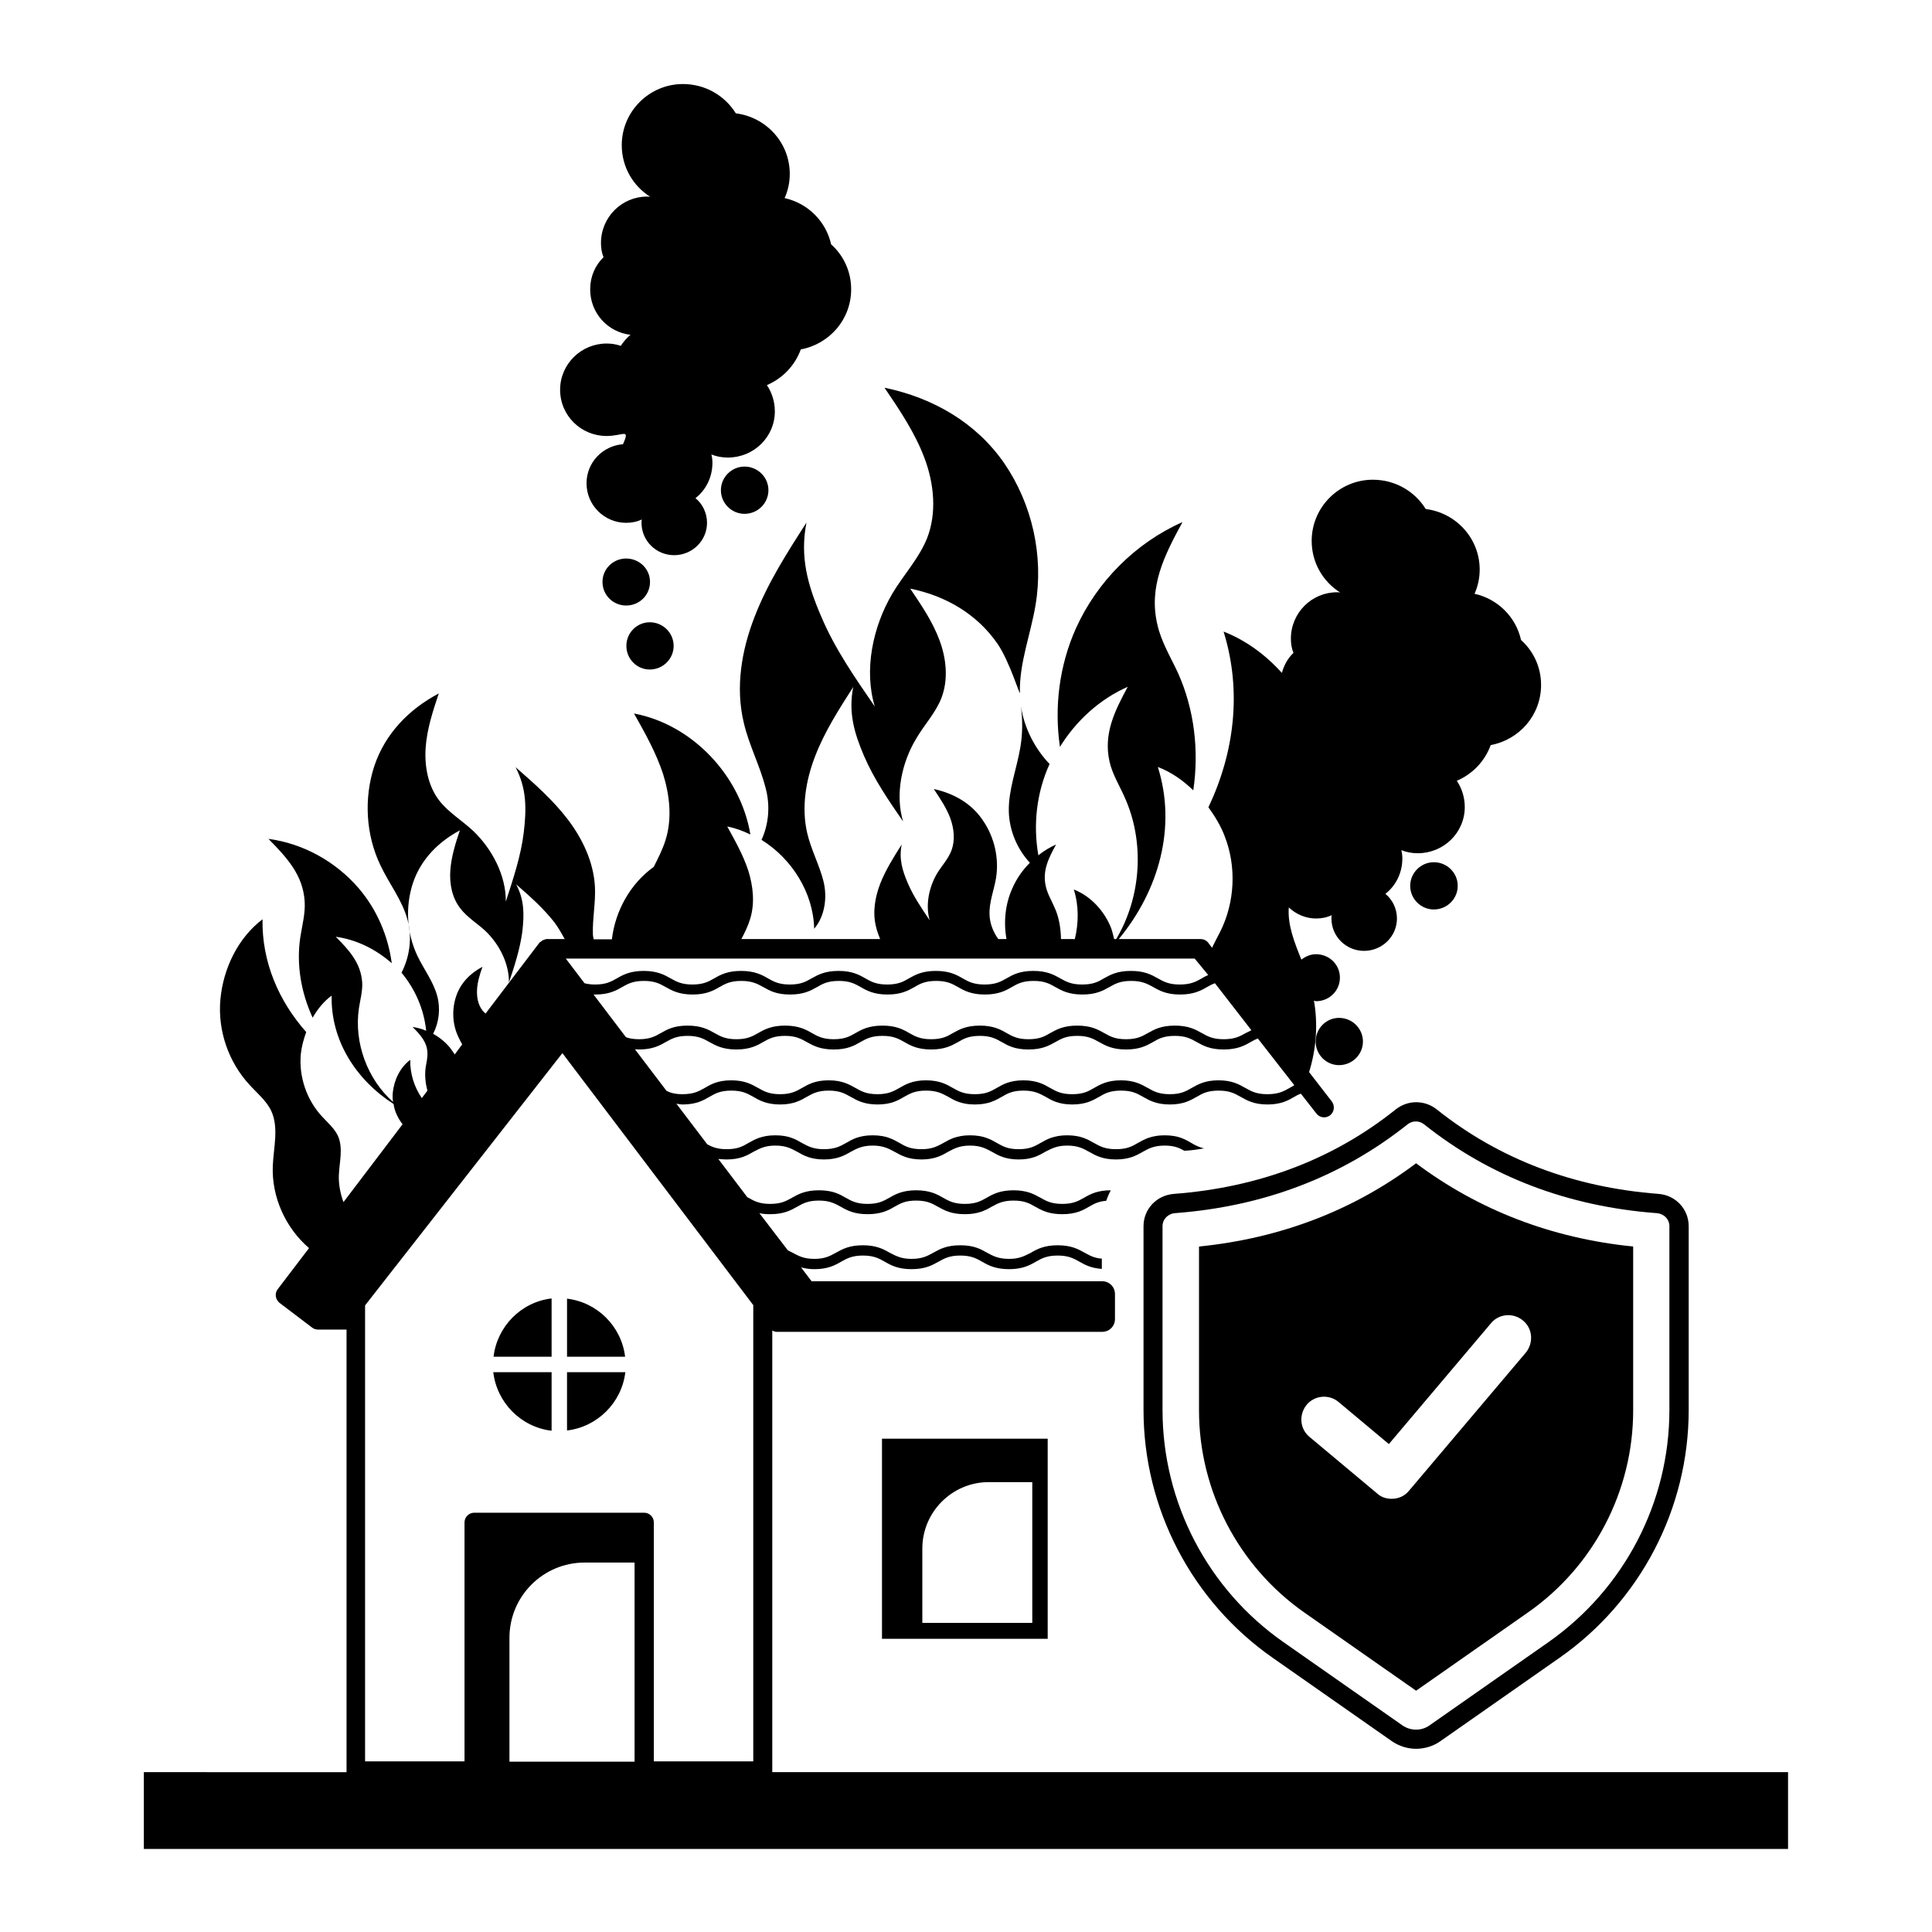
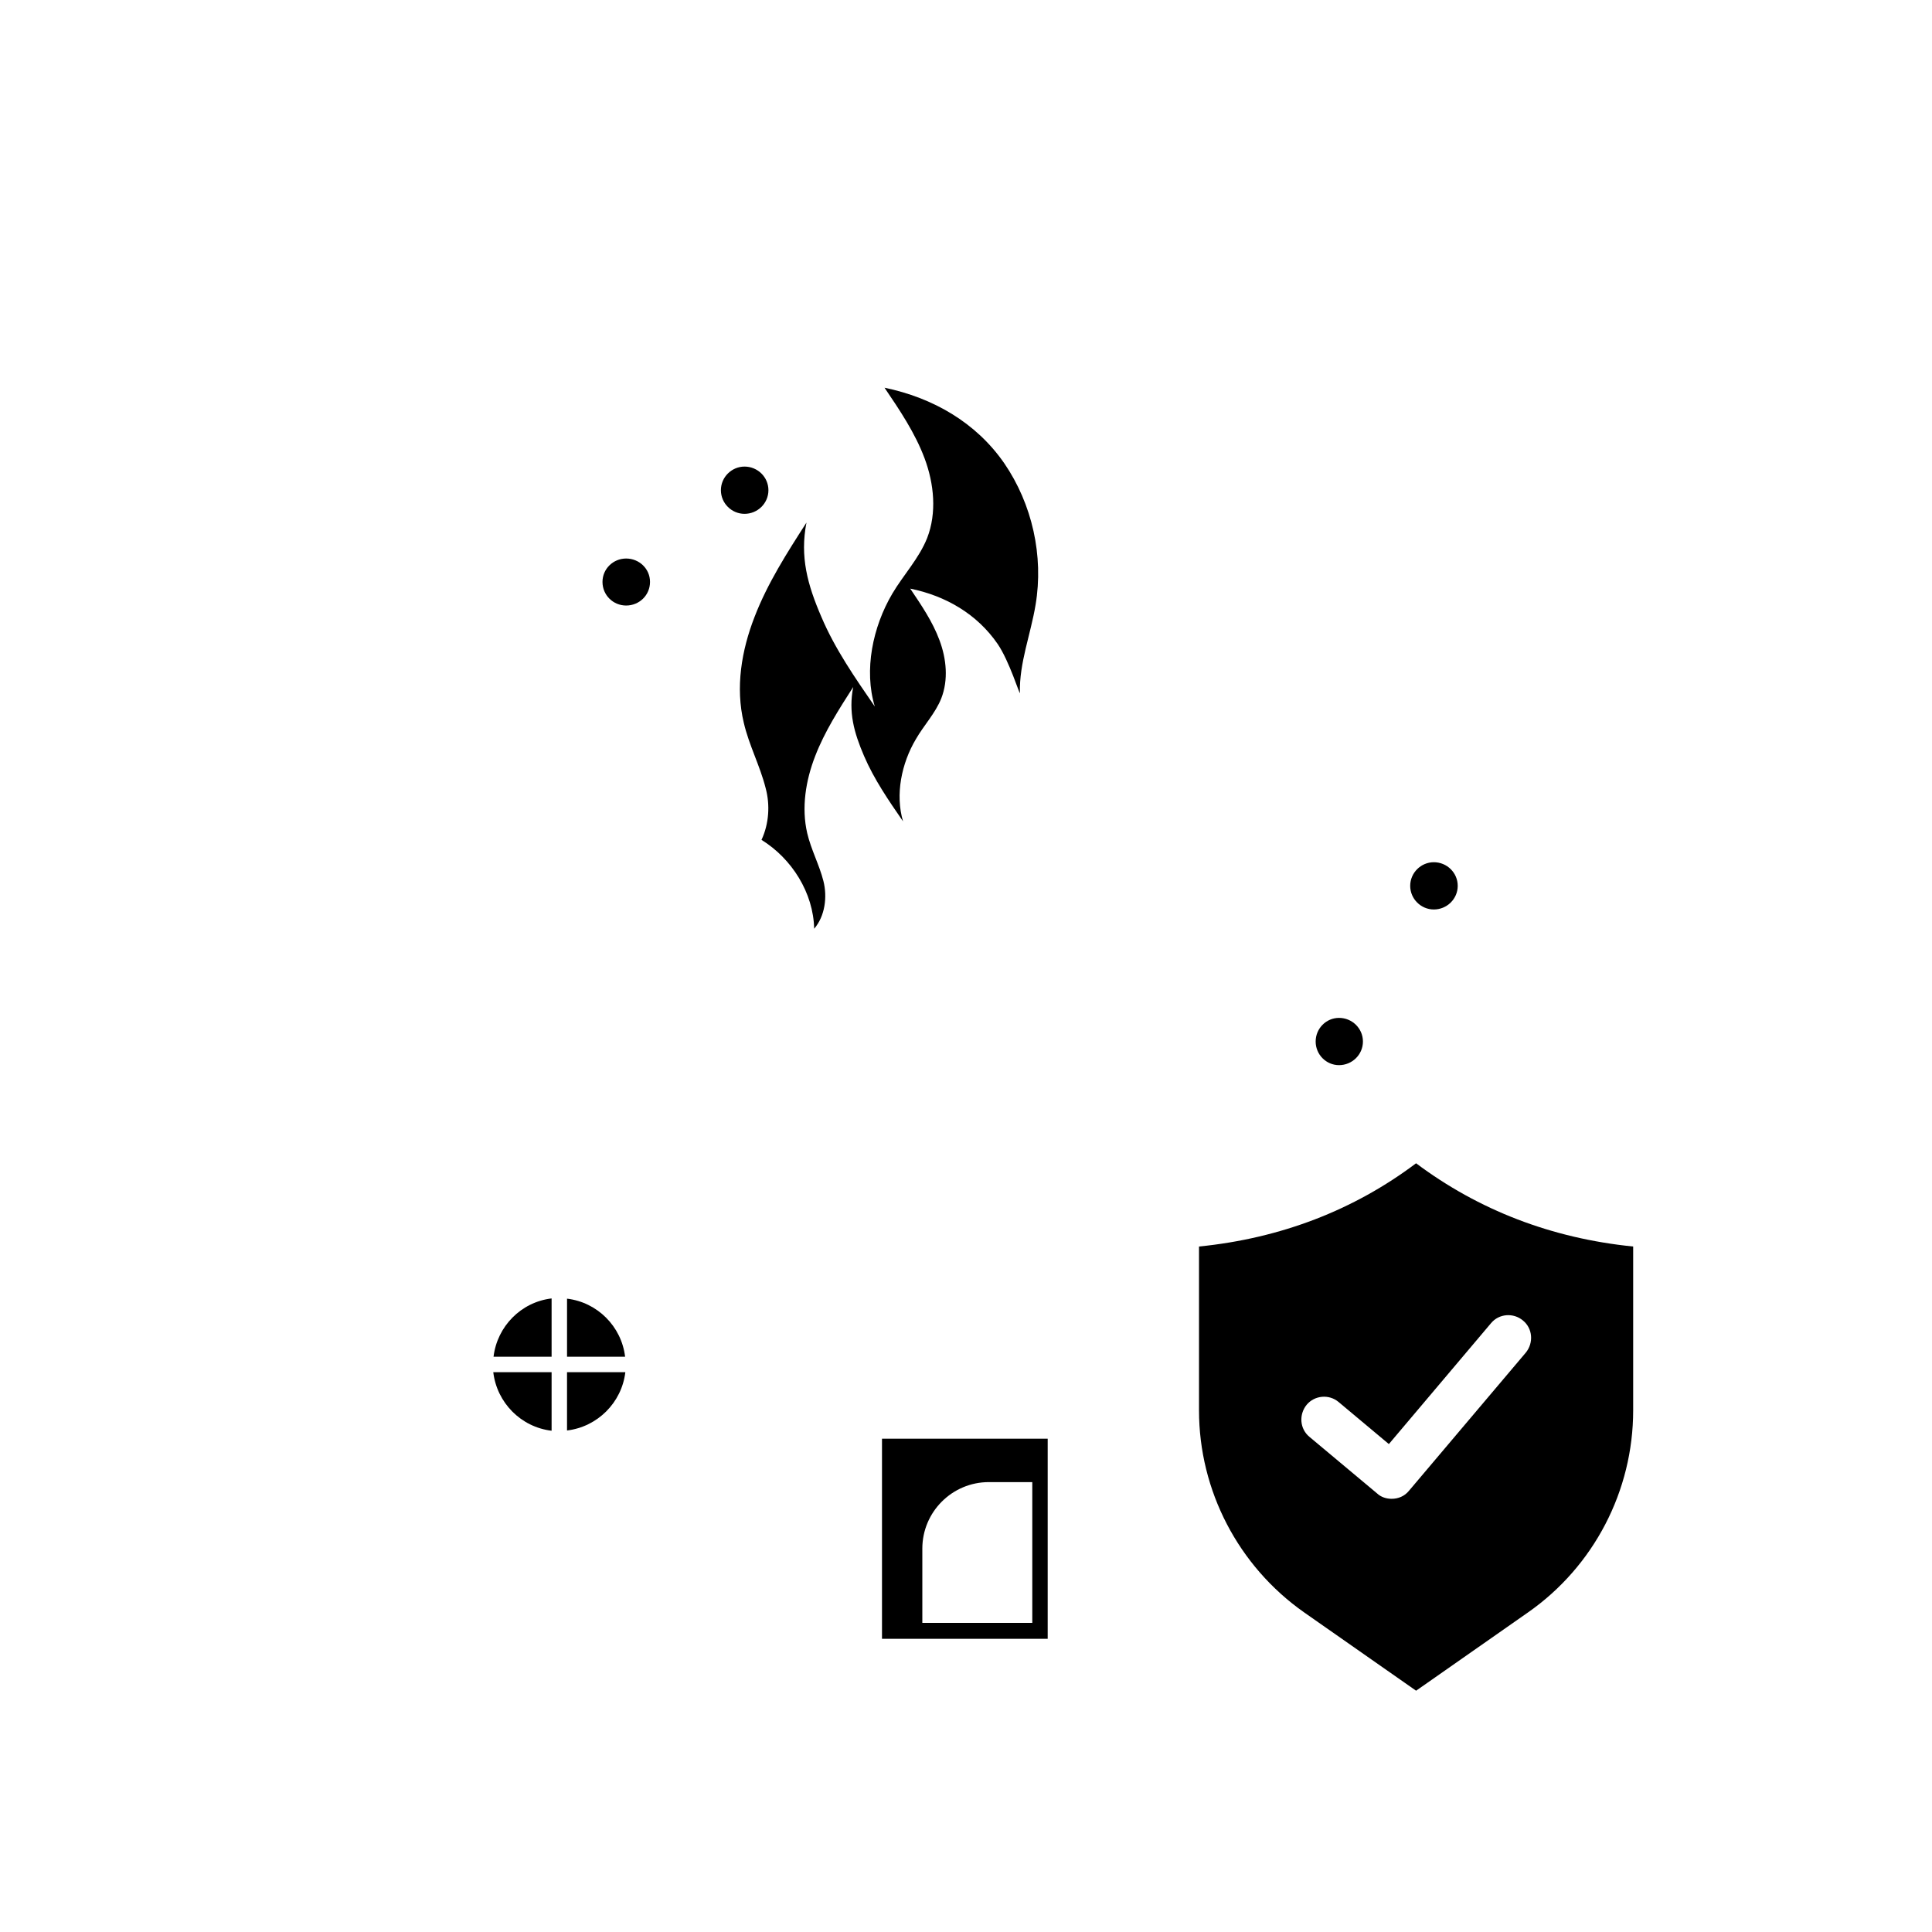
<svg xmlns="http://www.w3.org/2000/svg" fill="#000000" width="800px" height="800px" version="1.1" viewBox="144 144 512 512">
  <g>
    <path d="m380.46 301.35c-5.176 8.781-7.559 20.219-4.629 29.887-5.242-7.625-10.555-15.25-14.16-23.762-3.676-8.512-5.719-15.93-3.949-24.984-5.176 8.035-10.348 16.137-13.754 24.984-3.473 8.918-5.106 18.723-2.859 28.051 1.363 5.922 4.289 11.371 5.785 17.293 1.227 4.492 0.887 9.531-1.09 13.754 8.035 4.969 13.754 14.023 13.957 23.555 2.859-3.336 3.539-8.375 2.449-12.664-1.09-4.289-3.269-8.305-4.289-12.664-1.566-6.738-0.41-13.957 2.109-20.426 2.519-6.535 6.332-12.461 10.078-18.312-1.293 6.672 0.203 12.051 2.859 18.246 2.656 6.195 6.535 11.848 10.348 17.359-2.109-7.082-0.41-15.387 3.402-21.785 2.109-3.676 5.176-6.875 6.738-10.824 1.906-4.902 1.363-10.484-0.477-15.387-1.84-4.969-4.832-9.328-7.762-13.684 9.395 1.906 17.703 6.738 23.148 14.637 3.133 4.562 5.922 13.754 5.922 13.004-0.203-7.898 2.859-15.523 4.152-23.352 2.18-12.938-0.887-26.688-8.305-37.512-7.488-10.824-18.926-17.359-31.727-20.016 4.016 5.922 8.102 11.984 10.621 18.723 2.519 6.738 3.269 14.434 0.68 21.105-2.168 5.445-6.32 9.805-9.25 14.773z" />
-     <path d="m348.66 613.37v-116.76c0.34 0.137 0.68 0.34 1.09 0.34l86.328 0.004c1.906 0 3.402-1.496 3.402-3.402v-6.606c0-1.906-1.496-3.402-3.402-3.402l-77-0.004-2.793-3.676c1.02 0.273 2.109 0.477 3.539 0.477 3.539 0 5.445-1.02 7.082-1.973 1.566-0.887 2.926-1.633 5.785-1.633 2.859 0 4.223 0.75 5.785 1.633 1.633 0.953 3.539 1.973 7.082 1.973 3.609 0 5.445-1.02 7.148-1.973 1.566-0.887 2.926-1.633 5.785-1.633s4.223 0.75 5.785 1.633c1.633 0.953 3.539 1.973 7.148 1.973 3.539 0 5.445-1.02 7.082-1.973 1.566-0.887 2.926-1.633 5.785-1.633s4.223 0.75 5.785 1.633c1.43 0.816 3.062 1.703 5.922 1.906v-2.723c-2.109-0.137-3.269-0.887-4.562-1.566-1.703-0.953-3.539-1.973-7.148-1.973-3.539 0-5.445 1.02-7.082 1.973-1.633 0.816-2.996 1.633-5.785 1.633-2.926 0-4.289-0.816-5.856-1.633-1.633-0.953-3.473-1.973-7.082-1.973s-5.445 1.02-7.148 1.973c-1.496 0.816-2.859 1.633-5.785 1.633-2.793 0-4.152-0.816-5.785-1.633-1.633-0.953-3.539-1.973-7.082-1.973-3.609 0-5.445 1.02-7.148 1.973-1.496 0.816-2.859 1.633-5.719 1.633-2.859 0-4.223-0.816-5.785-1.633-0.34-0.203-0.816-0.41-1.227-0.613l-7.559-9.871c0.816 0.203 1.77 0.273 2.859 0.273 3.609 0 5.445-1.02 7.148-1.973 1.566-0.887 2.859-1.633 5.785-1.633 2.793 0 4.152 0.75 5.785 1.633 1.633 0.953 3.539 1.973 7.082 1.973 3.609 0 5.516-1.02 7.148-1.973 1.566-0.887 2.859-1.633 5.719-1.633 2.926 0 4.223 0.75 5.785 1.633 1.703 0.953 3.539 1.973 7.148 1.973 3.539 0 5.445-1.02 7.082-1.973 1.633-0.887 2.996-1.633 5.785-1.633 2.926 0 4.289 0.75 5.785 1.633 1.703 0.953 3.539 1.973 7.148 1.973s5.445-1.02 7.082-1.973c1.293-0.75 2.519-1.43 4.562-1.566 0.34-0.953 0.75-1.906 1.227-2.793-3.539 0-5.445 1.02-7.082 1.973-1.566 0.887-2.926 1.633-5.785 1.633s-4.223-0.75-5.785-1.633c-1.703-0.953-3.539-1.973-7.148-1.973-3.539 0-5.445 1.02-7.082 1.973-1.566 0.887-2.926 1.633-5.785 1.633s-4.223-0.75-5.785-1.633c-1.633-0.953-3.539-1.973-7.148-1.973-3.539 0-5.445 1.02-7.082 1.973-1.566 0.887-2.926 1.633-5.785 1.633-2.859 0-4.223-0.75-5.785-1.633-1.633-0.953-3.473-1.973-7.082-1.973s-5.445 1.02-7.148 1.973c-1.566 0.887-2.926 1.633-5.785 1.633s-4.223-0.75-5.785-1.633c-0.066-0.066-0.203-0.066-0.273-0.137l-7.691-10.145c0.68 0.066 1.363 0.137 2.246 0.137 3.539 0 5.445-1.09 7.082-2.043 1.633-0.816 2.926-1.633 5.785-1.633 2.926 0 4.223 0.816 5.785 1.633 1.633 0.953 3.539 2.043 7.082 2.043 3.609 0 5.516-1.09 7.148-2.043 1.566-0.816 2.926-1.633 5.785-1.633s4.223 0.816 5.785 1.633c1.703 0.953 3.539 2.043 7.148 2.043 3.539 0 5.445-1.09 7.082-2.043 1.566-0.816 2.926-1.633 5.785-1.633s4.223 0.816 5.785 1.633c1.633 0.953 3.539 2.043 7.082 2.043 3.609 0 5.445-1.09 7.082-2.043 1.633-0.816 2.996-1.633 5.785-1.633 2.926 0 4.289 0.816 5.785 1.633 1.703 0.953 3.539 2.043 7.148 2.043s5.445-1.09 7.148-2.043c1.496-0.816 2.859-1.633 5.785-1.633 2.519 0 3.879 0.613 5.176 1.363h0.066c1.77-0.066 3.473-0.34 5.176-0.613-1.363-0.34-2.316-0.816-3.336-1.43-1.633-0.953-3.473-2.043-7.082-2.043-3.609 0-5.445 1.09-7.148 2.043-1.496 0.887-2.859 1.633-5.785 1.633-2.859 0-4.223-0.75-5.785-1.633-1.703-0.953-3.539-2.043-7.148-2.043-3.539 0-5.445 1.09-7.082 2.043-1.566 0.887-2.859 1.633-5.785 1.633-2.859 0-4.152-0.75-5.719-1.633-1.633-0.953-3.609-2.043-7.148-2.043s-5.445 1.09-7.082 2.043c-1.633 0.887-2.996 1.633-5.785 1.633-2.926 0-4.289-0.75-5.785-1.633-1.703-0.953-3.539-2.043-7.148-2.043s-5.445 1.09-7.082 2.043c-1.566 0.887-2.926 1.633-5.856 1.633-2.793 0-4.152-0.75-5.785-1.633-1.633-0.953-3.473-2.043-7.082-2.043s-5.445 1.09-7.148 2.043c-1.496 0.887-2.859 1.633-5.719 1.633-2.449 0-3.812-0.543-5.176-1.293l-8.168-10.758c0.543 0.066 1.02 0.203 1.633 0.203 3.609 0 5.516-1.09 7.148-2.043 1.566-0.887 2.859-1.633 5.785-1.633 2.859 0 4.223 0.75 5.785 1.633 1.633 0.953 3.539 2.043 7.148 2.043 3.539 0 5.445-1.09 7.082-2.043 1.566-0.887 2.926-1.633 5.785-1.633s4.223 0.75 5.785 1.633c1.703 0.953 3.539 2.043 7.148 2.043s5.445-1.09 7.082-2.043c1.566-0.887 2.926-1.633 5.785-1.633 2.859 0 4.223 0.75 5.856 1.633 1.633 0.953 3.473 2.043 7.082 2.043 3.609 0 5.445-1.09 7.148-2.043 1.496-0.887 2.859-1.633 5.719-1.633s4.223 0.75 5.856 1.633c1.633 0.953 3.473 2.043 7.082 2.043s5.445-1.09 7.148-2.043c1.496-0.887 2.859-1.633 5.785-1.633s4.223 0.75 5.785 1.633c1.703 0.953 3.539 2.043 7.148 2.043 3.609 0 5.445-1.09 7.148-2.043 1.496-0.887 2.859-1.633 5.785-1.633 2.859 0 4.223 0.75 5.785 1.633 1.703 0.953 3.539 2.043 7.148 2.043s5.516-1.09 7.148-2.043c0.543-0.34 1.09-0.613 1.703-0.816l4.152 5.309c0.887 1.09 2.449 1.293 3.609 0.41 1.09-0.887 1.293-2.449 0.477-3.609l-6.059-7.828c1.906-6.129 2.383-12.664 1.293-18.926 0.203 0 0.34 0.137 0.543 0.137 3.473 0 6.332-2.723 6.332-6.262 0-3.473-2.859-6.195-6.332-6.195-1.496 0-2.793 0.613-3.879 1.43-1.84-4.562-3.676-9.121-3.336-13.82 1.906 1.77 4.426 2.926 7.215 2.926 1.496 0 2.859-0.273 4.152-0.887-0.066 0.273-0.066 0.613-0.066 0.887 0 4.766 3.879 8.578 8.645 8.578s8.715-3.812 8.715-8.578c0-2.656-1.227-5.039-3.062-6.535 2.723-2.109 4.492-5.516 4.492-9.328 0-0.75-0.066-1.496-0.273-2.246 1.363 0.543 2.859 0.816 4.356 0.816 6.875 0 12.461-5.445 12.461-12.254 0-2.586-0.816-5.039-2.109-6.945 4.152-1.77 7.422-5.176 8.988-9.465 7.625-1.43 13.344-7.965 13.344-15.93 0-4.766-2.043-8.988-5.309-11.914-1.363-6.129-6.195-10.895-12.324-12.254 0.887-1.973 1.363-4.152 1.363-6.398 0-8.305-6.262-15.047-14.297-16.066-2.926-4.699-8.102-7.762-14.023-7.762-8.852 0-16.203 7.215-16.203 16.203 0 5.785 2.996 10.824 7.559 13.684-0.273-0.066-0.543-0.066-0.816-0.066-6.738 0-12.254 5.445-12.254 12.324 0 1.293 0.203 2.586 0.68 3.746-1.496 1.43-2.519 3.269-3.062 5.309-4.289-4.766-9.531-8.645-15.453-10.961 4.902 15.797 2.859 32.066-4.016 46.566 1.703 2.383 3.269 4.902 4.289 7.625 3.199 8.102 2.723 17.566-1.156 25.328-0.75 1.43-1.496 2.859-2.18 4.289l-1.02-1.363c-0.477-0.613-1.227-0.953-2.043-0.953h-21.648c10.621-12.867 15.387-29.684 10.348-45.613 3.539 1.363 6.672 3.539 9.395 6.195 1.566-10.555 0.273-21.516-4.086-31.184-1.973-4.223-4.426-8.238-5.445-12.801-2.316-9.941 1.77-18.109 6.672-27.098-12.461 5.516-22.672 15.797-28.254 28.188-4.356 9.734-5.785 20.766-4.223 31.387 4.289-6.945 10.555-12.664 17.973-15.93-3.539 6.535-6.469 12.527-4.832 19.812 0.75 3.336 2.586 6.262 3.949 9.328 5.445 11.914 4.492 26.551-2.18 37.719h-0.543c-0.203-0.953-0.477-1.906-0.75-2.793-1.77-4.562-5.379-8.578-9.941-10.348 1.363 4.356 1.293 8.852 0.273 13.141l-3.668-0.008c-0.066-2.996-0.543-5.992-1.84-8.645-0.75-1.77-1.77-3.402-2.18-5.309-0.953-4.086 0.68-7.422 2.723-11.098-1.703 0.75-3.269 1.703-4.699 2.859-1.43-8.102-0.477-16.613 2.926-24.102 0 0 0-0.066 0.066-0.066-4.016-4.223-6.738-9.602-7.625-15.387 0.477 3.609 0.477 7.285-0.137 10.895-0.953 5.719-3.199 11.301-3.062 17.09 0.137 4.969 2.18 9.871 5.582 13.547-1.973 1.973-3.539 4.223-4.629 6.738-1.906 4.152-2.383 8.988-1.566 13.48h-2.18c-1.363-1.906-2.246-4.152-2.316-6.469-0.137-3.269 1.156-6.398 1.703-9.602 0.887-5.309-0.41-10.961-3.473-15.387-2.996-4.492-7.691-7.148-13.004-8.305 1.633 2.449 3.336 4.969 4.356 7.691 1.02 2.793 1.363 5.922 0.273 8.715-0.887 2.246-2.586 4.016-3.812 6.059-2.109 3.609-3.062 8.305-1.906 12.324-2.109-3.133-4.289-6.332-5.785-9.805-1.496-3.473-2.383-6.535-1.633-10.281-2.109 3.336-4.223 6.672-5.652 10.281-1.43 3.676-2.109 7.691-1.156 11.508 0.273 1.156 0.68 2.246 1.09 3.269h-36.766c0.887-1.703 1.77-3.473 2.316-5.309 1.293-4.152 0.816-8.645-0.477-12.801-1.363-4.152-3.473-7.898-5.582-11.711 2.18 0.41 4.152 1.156 6.129 2.109-2.586-15.523-15.32-29.141-30.84-32.066 2.926 5.176 5.856 10.418 7.691 16 1.77 5.652 2.449 11.848 0.68 17.496-0.75 2.449-1.973 4.832-3.133 7.148-6.195 4.426-10.211 11.641-11.098 19.199h-4.832c-0.066-0.477-0.203-0.887-0.203-1.363-0.137-4.152 0.75-8.305 0.543-12.527-0.34-6.535-3.269-12.73-7.215-17.906-3.949-5.176-8.918-9.531-13.82-13.82 2.926 5.652 2.926 10.895 2.18 17.227-0.75 6.262-2.793 12.324-4.766 18.383 0.066-6.945-3.676-14.023-8.715-18.789-2.926-2.723-6.469-4.832-8.918-7.965-2.996-3.879-3.949-9.121-3.609-14.023 0.34-4.902 1.906-9.668 3.473-14.367-7.965 4.223-14.23 10.688-17.09 19.266-2.793 8.578-2.246 18.18 1.633 26.281 2.316 4.902 5.856 9.328 7.215 14.57 1.227 4.629 0.543 9.668-1.633 13.891l0.066 0.066c3.609 4.356 5.922 9.734 6.469 15.32-1.156-0.543-2.383-0.816-3.609-1.02 2.043 2.043 3.812 3.949 3.949 6.809 0.066 1.363-0.273 2.656-0.477 3.949-0.273 2.043-0.066 4.152 0.477 6.129l-1.496 1.973c-1.973-2.926-3.133-6.398-3.062-10.145-2.723 2.043-4.289 5.379-4.629 8.715-0.066 0.816-0.066 1.633 0.066 2.449-6.809-6.059-10.348-15.66-9.055-24.715 0.34-2.316 1.02-4.629 0.887-6.945-0.34-5.106-3.402-8.512-7.012-12.117 5.516 0.75 10.688 3.336 14.844 7.012-0.953-7.215-3.949-14.23-8.715-19.812-6.059-7.082-14.707-11.914-23.965-13.141 4.902 4.969 9.191 9.602 9.602 16.613 0.203 3.199-0.68 6.332-1.156 9.465-1.09 7.215 0.203 14.637 3.269 21.309 1.293-2.246 2.926-4.289 5.039-5.856-0.273 11.914 6.469 22.332 16.406 28.73 0.273 1.973 1.156 3.746 2.383 5.379l-15.66 20.629c-0.816-2.246-1.293-4.629-1.227-7.012 0.137-3.609 1.227-7.352-0.273-10.621-0.953-1.973-2.723-3.473-4.223-5.106-4.016-4.356-6.129-10.484-5.582-16.477 0.203-1.973 0.75-3.949 1.43-5.856-7.285-8.238-11.777-18.586-11.574-29.887-6.535 4.969-10.418 13.07-11.164 21.242-0.75 8.168 2.109 16.543 7.691 22.602 2.043 2.246 4.492 4.223 5.785 6.945 2.043 4.426 0.613 9.668 0.41 14.57-0.34 8.168 3.336 16.406 9.602 21.785l-8.305 10.895c-0.41 0.543-0.613 1.227-0.477 1.906 0.066 0.68 0.477 1.293 0.953 1.703l8.715 6.606c0.477 0.34 0.953 0.477 1.496 0.477h7.559v117.3l-53.715-0.012v20.355h435.73v-20.355h-269.2zm-107.91-2.519v-120.91l52.289-66.855 50.586 66.789v120.91h-26.348v-63.316c0-1.43-1.156-2.586-2.586-2.586h-45.004c-1.43 0-2.586 1.156-2.586 2.586v63.316h-26.352zm234.88-193.83c-0.543 0.273-1.02 0.543-1.496 0.75-1.566 0.887-2.926 1.633-5.856 1.633-2.859 0-4.223-0.75-5.785-1.633-1.703-0.953-3.539-1.973-7.148-1.973-3.609 0-5.445 1.02-7.148 1.973-1.566 0.887-2.859 1.633-5.785 1.633s-4.223-0.75-5.785-1.633c-1.703-0.953-3.539-1.973-7.148-1.973s-5.445 1.02-7.148 1.973c-1.496 0.887-2.859 1.633-5.785 1.633-2.859 0-4.223-0.75-5.785-1.633-1.633-0.953-3.539-1.973-7.082-1.973-3.609 0-5.445 1.02-7.148 1.973-1.496 0.887-2.859 1.633-5.785 1.633-2.859 0-4.223-0.75-5.785-1.633-1.633-0.953-3.539-1.973-7.082-1.973-3.609 0-5.516 1.02-7.148 1.973-1.566 0.887-2.859 1.633-5.785 1.633-2.859 0-4.223-0.75-5.785-1.633-1.633-0.953-3.539-1.973-7.148-1.973-3.539 0-5.445 1.02-7.082 1.973-1.566 0.887-2.926 1.633-5.785 1.633-2.859 0-4.223-0.75-5.785-1.633-1.703-0.953-3.539-1.973-7.148-1.973s-5.445 1.02-7.082 1.973c-1.566 0.887-2.926 1.633-5.785 1.633-1.496 0-2.586-0.203-3.473-0.543l-8.578-11.301h0.477c3.539 0 5.445-1.02 7.082-1.973 1.566-0.887 2.926-1.633 5.785-1.633s4.223 0.75 5.785 1.633c1.703 0.953 3.539 1.973 7.148 1.973 3.539 0 5.445-1.02 7.082-1.973 1.566-0.887 2.926-1.633 5.785-1.633s4.223 0.75 5.856 1.633c1.633 0.953 3.473 1.973 7.082 1.973s5.445-1.02 7.148-1.973c1.496-0.887 2.859-1.633 5.785-1.633 2.859 0 4.223 0.75 5.785 1.633 1.633 0.953 3.539 1.973 7.082 1.973 3.609 0 5.445-1.02 7.148-1.973 1.496-0.887 2.859-1.633 5.785-1.633 2.859 0 4.223 0.75 5.785 1.633 1.633 0.953 3.539 1.973 7.082 1.973 3.609 0 5.516-1.02 7.148-1.973 1.566-0.887 2.859-1.633 5.785-1.633 2.926 0 4.223 0.75 5.785 1.633 1.703 0.953 3.539 1.973 7.148 1.973s5.445-1.02 7.148-1.973c1.566-0.887 2.859-1.633 5.785-1.633 2.859 0 4.223 0.75 5.856 1.633 1.633 0.953 3.539 1.973 7.082 1.973 3.609 0 5.516-1.02 7.148-1.973 0.68-0.41 1.363-0.75 2.109-1.02zm-196.62 161.02c0-11.031 8.918-19.949 19.949-19.949h13.207v52.766h-33.156zm206.7-145.7c-1.566 0.887-2.926 1.633-5.856 1.633-2.859 0-4.223-0.75-5.785-1.633-1.703-0.953-3.539-2.043-7.148-2.043s-5.445 1.09-7.148 2.043c-1.566 0.887-2.859 1.633-5.785 1.633-2.859 0-4.223-0.75-5.785-1.633-1.703-0.953-3.539-2.043-7.148-2.043s-5.445 1.09-7.148 2.043c-1.496 0.887-2.859 1.633-5.785 1.633-2.859 0-4.223-0.75-5.785-1.633-1.633-0.953-3.539-2.043-7.148-2.043-3.539 0-5.445 1.09-7.082 2.043-1.566 0.887-2.859 1.633-5.785 1.633-2.859 0-4.223-0.75-5.785-1.633-1.633-0.953-3.539-2.043-7.148-2.043-3.539 0-5.445 1.09-7.082 2.043-1.566 0.887-2.926 1.633-5.785 1.633-2.859 0-4.223-0.75-5.785-1.633-1.703-0.953-3.539-2.043-7.148-2.043-3.539 0-5.445 1.09-7.082 2.043-1.566 0.887-2.926 1.633-5.785 1.633s-4.223-0.75-5.785-1.633c-1.703-0.953-3.539-2.043-7.148-2.043-3.609 0-5.445 1.09-7.082 2.043-1.566 0.887-2.926 1.633-5.856 1.633-1.906 0-3.133-0.34-4.223-0.887l-6.875-9.055-1.496-1.973c0.34 0 0.68 0.066 1.09 0.066 3.539 0 5.445-1.02 7.082-1.973 1.566-0.887 2.926-1.633 5.785-1.633s4.223 0.75 5.785 1.633c1.703 0.953 3.539 1.973 7.148 1.973 3.539 0 5.445-1.02 7.082-1.973 1.566-0.887 2.926-1.633 5.785-1.633s4.223 0.75 5.785 1.633c1.703 0.953 3.539 1.973 7.148 1.973s5.445-1.02 7.082-1.973c1.566-0.887 2.926-1.633 5.856-1.633 2.859 0 4.223 0.75 5.785 1.633 1.633 0.953 3.539 1.973 7.082 1.973 3.609 0 5.445-1.02 7.148-1.973 1.496-0.887 2.859-1.633 5.785-1.633 2.859 0 4.223 0.75 5.785 1.633 1.633 0.953 3.473 1.973 7.082 1.973 3.609 0 5.445-1.02 7.148-1.973 1.566-0.887 2.859-1.633 5.785-1.633 2.859 0 4.223 0.75 5.785 1.633 1.703 0.953 3.539 1.973 7.148 1.973s5.445-1.02 7.148-1.973c1.496-0.887 2.859-1.633 5.785-1.633 2.859 0 4.223 0.75 5.785 1.633 1.703 0.953 3.539 1.973 7.148 1.973 3.609 0 5.516-1.02 7.148-1.973 0.613-0.34 1.227-0.68 1.906-0.953l9.668 12.391c-0.48 0.273-0.891 0.547-1.297 0.75zm-21.516-29.953c-0.613 0.273-1.156 0.543-1.703 0.887-1.566 0.887-2.926 1.633-5.856 1.633-2.859 0-4.223-0.75-5.785-1.633-1.703-0.953-3.539-1.973-7.148-1.973s-5.445 1.02-7.148 1.973c-1.496 0.887-2.859 1.633-5.785 1.633-2.859 0-4.223-0.75-5.785-1.633-1.703-0.953-3.539-1.973-7.148-1.973s-5.445 1.02-7.082 1.973c-1.566 0.887-2.926 1.633-5.856 1.633-2.859 0-4.223-0.75-5.785-1.633-1.633-0.953-3.539-1.973-7.082-1.973-3.609 0-5.445 1.02-7.148 1.973-1.496 0.887-2.859 1.633-5.785 1.633-2.859 0-4.223-0.75-5.785-1.633-1.633-0.953-3.539-1.973-7.082-1.973-3.609 0-5.445 1.02-7.148 1.973-1.566 0.887-2.859 1.633-5.785 1.633-2.859 0-4.223-0.75-5.785-1.633-1.633-0.953-3.539-1.973-7.148-1.973-3.539 0-5.445 1.02-7.082 1.973-1.566 0.887-2.926 1.633-5.785 1.633s-4.223-0.75-5.785-1.633c-1.703-0.953-3.539-1.973-7.148-1.973-3.539 0-5.445 1.02-7.082 1.973-1.566 0.887-2.926 1.633-5.785 1.633-1.156 0-2.043-0.137-2.793-0.34l-4.969-6.535h166.66zm-201.05 19.129c-1.227-1.43-2.723-2.656-4.356-3.539 1.566-3.062 1.973-6.672 1.09-10.008-1.02-3.812-3.539-7.082-5.242-10.621-2.859-5.992-3.269-13.004-1.227-19.266 2.043-6.195 6.672-10.961 12.461-14.023-1.156 3.402-2.246 6.875-2.519 10.484-0.273 3.609 0.41 7.352 2.656 10.211 1.77 2.316 4.356 3.879 6.535 5.856 3.676 3.473 6.398 8.645 6.332 13.754 1.496-4.426 2.926-8.852 3.539-13.414 0.543-4.629 0.543-8.512-1.633-12.594 3.609 3.133 7.215 6.332 10.145 10.078 1.02 1.363 1.906 2.926 2.723 4.426h-4.699c-0.34 0-0.68 0.137-0.953 0.273-0.066 0-0.137 0-0.203 0.066-0.203 0.137-0.34 0.273-0.543 0.41-0.137 0.137-0.273 0.137-0.34 0.273l-14.23 18.723c-0.273-0.273-0.543-0.477-0.75-0.75-1.293-1.566-1.633-3.746-1.496-5.785 0.137-1.973 0.75-3.949 1.43-5.856-3.269 1.703-5.856 4.356-7.012 7.898-1.156 3.539-0.953 7.488 0.68 10.824 0.273 0.613 0.613 1.227 0.953 1.84l-1.973 2.656c-0.48-0.691-0.891-1.305-1.367-1.918z" />
    <path d="m421.65 578.3v-53.035h-43.914v53.035zm-33.223-4.152v-19.742c0-9.734 7.898-17.633 17.633-17.633h11.508v37.309h-29.141z" />
    <path d="m309.72 507.64h-15.453v15.453c8.031-0.953 14.5-7.352 15.453-15.453z" />
    <path d="m294.27 488.16v15.387h15.387c-0.953-8.031-7.352-14.434-15.387-15.387z" />
    <path d="m290.18 523.16v-15.523h-15.457c0.953 8.102 7.352 14.57 15.457 15.523z" />
    <path d="m290.18 488.1c-8.102 0.953-14.434 7.422-15.387 15.453h15.387z" />
    <path d="m523.98 385.02c3.473 0 6.332-2.793 6.332-6.262 0-3.473-2.859-6.262-6.332-6.262-3.402 0-6.262 2.793-6.262 6.262 0 3.473 2.859 6.262 6.262 6.262z" />
    <path d="m498.86 413.75c-3.402 0-6.195 2.793-6.195 6.262 0 3.473 2.793 6.262 6.195 6.262 3.473 0 6.332-2.793 6.332-6.262s-2.859-6.262-6.332-6.262z" />
-     <path d="m304.75 259.54c4.426 0 6.262-2.18 4.356 2.18-5.379 0.41-9.668 4.832-9.668 10.348 0 5.856 4.766 10.484 10.484 10.484 1.496 0 2.859-0.273 4.152-0.887-0.066 0.273-0.066 0.613-0.066 0.887 0 4.766 3.879 8.578 8.645 8.578s8.715-3.812 8.715-8.578c0-2.656-1.227-5.039-3.062-6.535 2.723-2.109 4.492-5.516 4.492-9.328 0-0.75-0.066-1.496-0.273-2.246 1.363 0.543 2.859 0.816 4.356 0.816 6.875 0 12.461-5.445 12.461-12.254 0-2.586-0.816-5.039-2.109-6.945 4.152-1.77 7.422-5.176 8.988-9.465 7.625-1.43 13.344-7.965 13.344-15.93 0-4.766-2.043-8.988-5.309-11.914-1.363-6.129-6.195-10.895-12.324-12.254 0.887-1.973 1.363-4.152 1.363-6.398 0-8.305-6.262-15.047-14.297-16.066-2.926-4.699-8.102-7.762-14.023-7.762-8.852 0-16.203 7.215-16.203 16.203 0 5.785 2.996 10.824 7.559 13.684-0.273-0.066-0.543-0.066-0.816-0.066-6.738 0-12.254 5.445-12.254 12.324 0 1.293 0.203 2.586 0.68 3.746-2.246 2.18-3.539 5.176-3.539 8.512 0 6.332 4.699 11.371 10.688 12.051-1.02 0.816-1.84 1.84-2.586 2.926-1.156-0.41-2.449-0.613-3.746-0.613-6.738 0-12.324 5.445-12.324 12.254 0 6.875 5.582 12.25 12.32 12.25z" />
    <path d="m347.64 273.91c0-3.473-2.859-6.262-6.332-6.262-3.402 0-6.262 2.793-6.262 6.262 0 3.473 2.859 6.262 6.262 6.262 3.473 0 6.332-2.789 6.332-6.262z" />
-     <path d="m316.19 321.43c3.473 0 6.332-2.793 6.332-6.262 0-3.473-2.859-6.262-6.332-6.262-3.402 0-6.195 2.793-6.195 6.262 0 3.473 2.793 6.262 6.195 6.262z" />
    <path d="m316.26 298.21c0-3.473-2.859-6.195-6.332-6.195-3.402 0-6.262 2.723-6.262 6.195 0 3.539 2.859 6.262 6.262 6.262 3.473 0.004 6.332-2.723 6.332-6.262z" />
-     <path d="m513.9 437.99c-16.477 13.207-36.289 20.695-58.754 22.398-4.629 0.34-8.102 4.016-8.102 8.578v48.68c0 26.145 12.801 50.723 34.246 65.699l31.523 22.059c1.973 1.363 4.223 2.043 6.469 2.043s4.562-0.68 6.469-2.043l31.523-22.059c21.445-14.977 34.246-39.555 34.246-65.699v-48.68c0-4.562-3.473-8.238-8.035-8.578-22.398-1.703-42.211-9.191-58.754-22.398-3.203-2.519-7.629-2.519-10.832 0zm72.508 30.977v48.68c0 24.508-11.984 47.453-32.066 61.547l-31.523 22.059c-2.109 1.496-4.969 1.496-7.148 0l-31.523-22.059c-20.086-14.023-32.066-37.035-32.066-61.547v-48.68c0-1.84 1.43-3.336 3.336-3.473 23.488-1.77 44.184-9.668 61.547-23.488 0.68-0.543 1.43-0.816 2.246-0.816 0.816 0 1.566 0.273 2.246 0.816 17.359 13.82 38.059 21.719 61.547 23.488 1.977 0.137 3.406 1.637 3.406 3.473z" />
    <path d="m461.75 474.34v43.438c0 21.242 10.418 41.258 27.844 53.512l29.684 20.766 29.684-20.766c17.43-12.188 27.844-32.203 27.844-53.512v-43.438c-21.648-2.18-40.984-9.668-57.531-22.059-16.469 12.391-35.805 19.879-57.523 22.059zm85.852 19.609c2.586 2.109 2.859 5.922 0.75 8.512l-30.977 36.629c-1.156 1.43-2.859 2.109-4.562 2.109-1.363 0-2.793-0.41-3.879-1.43l-17.906-14.977c-2.586-2.109-2.859-5.922-0.75-8.512 2.109-2.519 5.922-2.859 8.441-0.75l13.344 11.164 27.098-32.066c2.109-2.519 5.922-2.793 8.441-0.68z" />
  </g>
</svg>